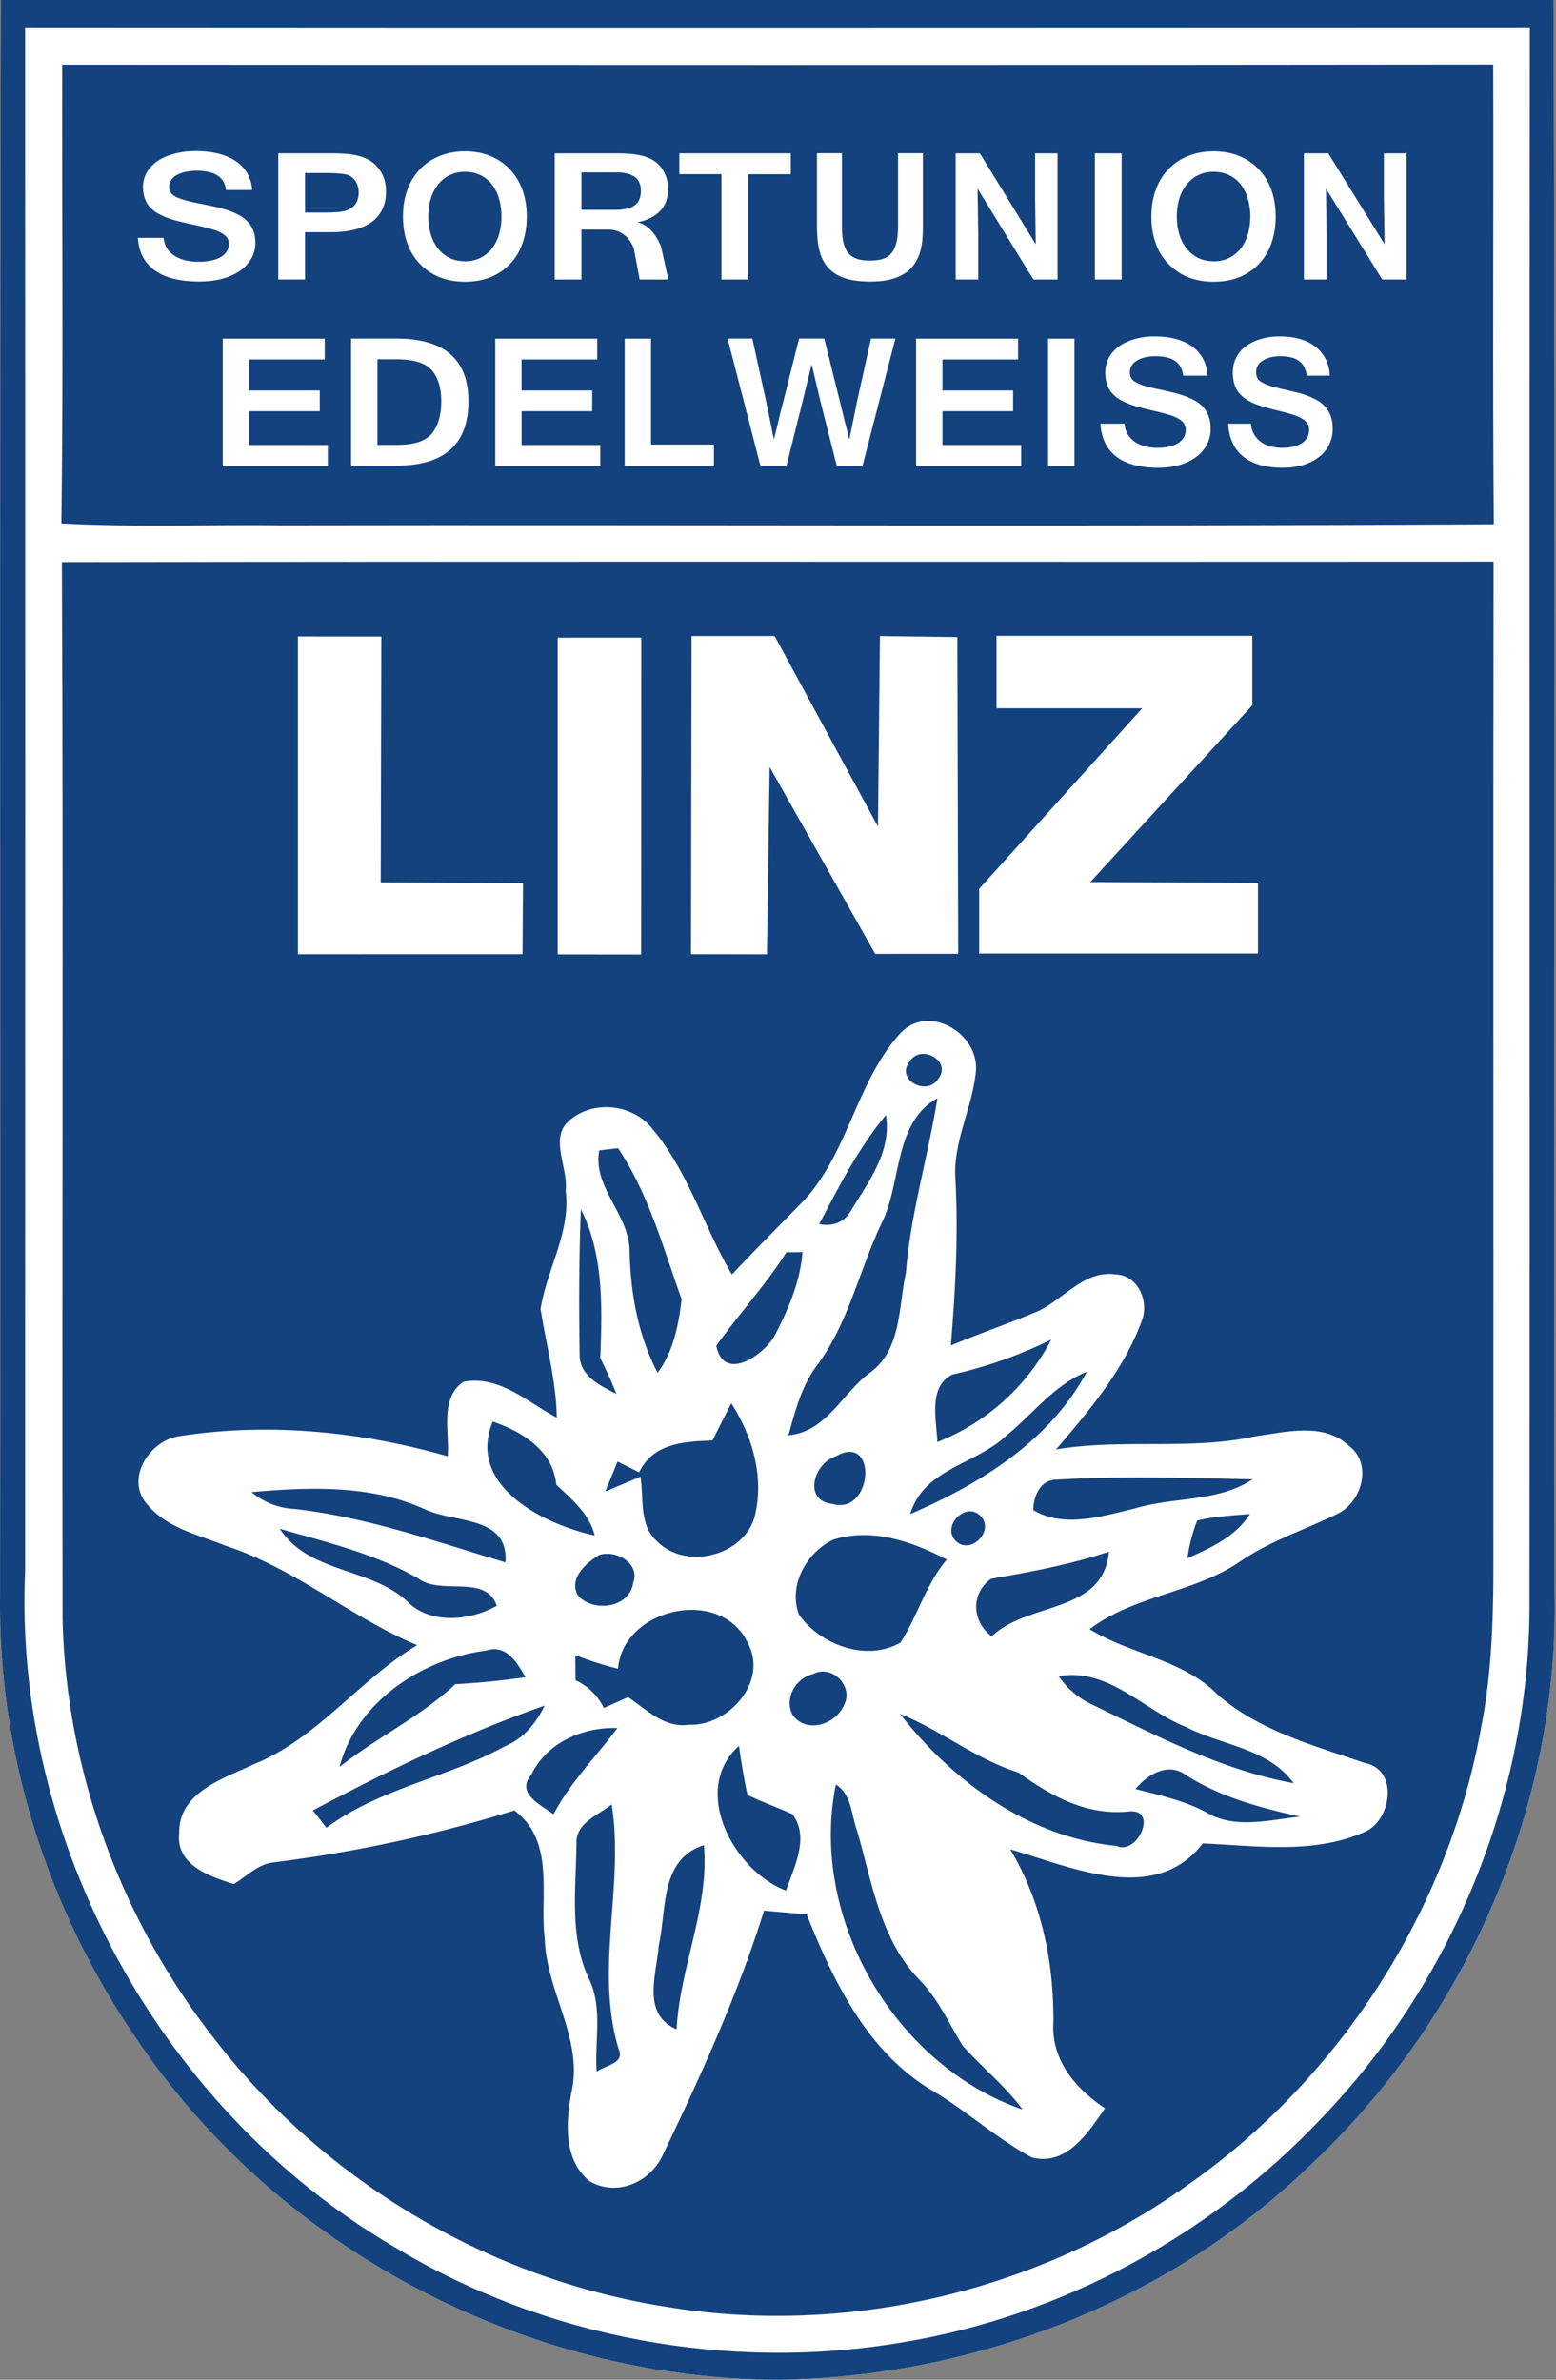
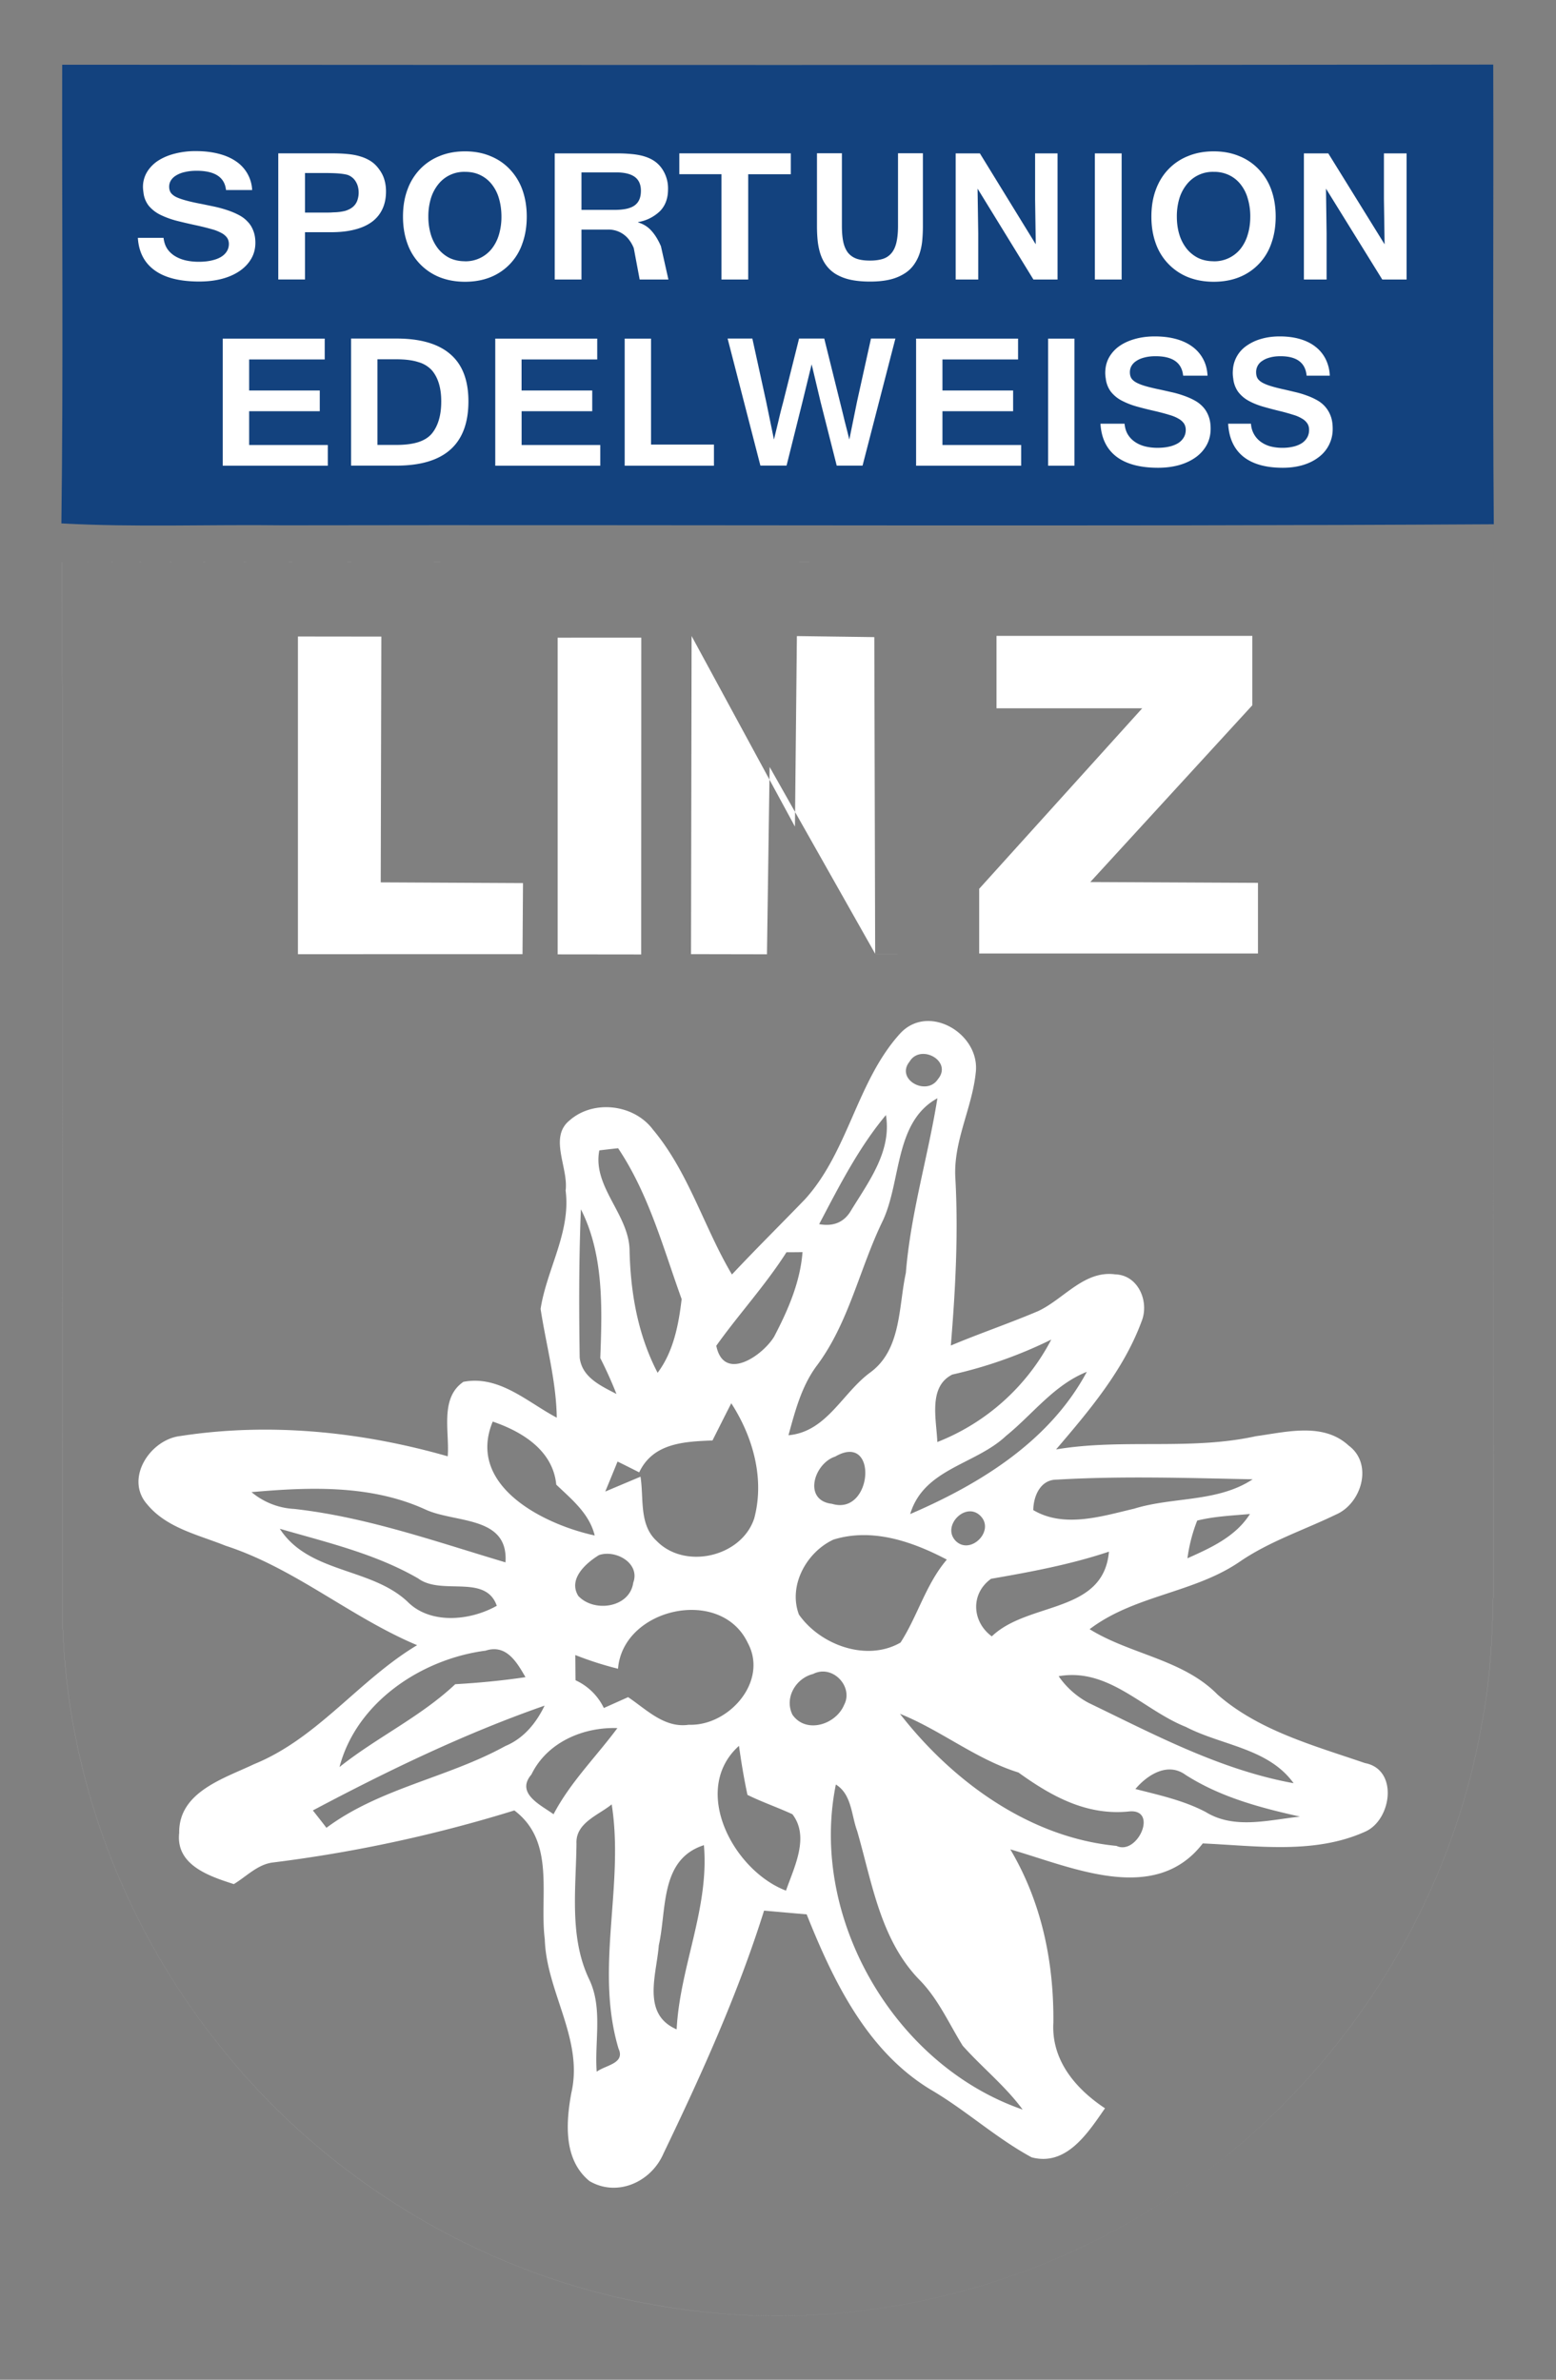
<svg xmlns="http://www.w3.org/2000/svg" width="327" height="500" fill="none">
  <rect width="100%" height="100%" fill="#808080" stroke="none" />
-   <path fill="#fff" d="M.16 0h326.3c.52 111.65.02 223.33.24 334.97.88 45.1-18.8 89.8-51.8 120.4-29.6 28.38-70.25 44-111.13 44.63h-.72c-52.93-.32-104.68-27.63-134.3-71.5C9.91 401.22-.49 368.15.01 334.97.14 223.32-.13 111.64.17 0" />
-   <path fill="#13427E" d="M313.88 118c-100.28.1-200.58-.08-300.88.1.32 74 0 148.03.14 222.05.7 32.13 12.48 63.8 32.43 88.9 22.92 29.33 57.1 49.66 93.88 55.53 37.92 6.43 78.18-2.9 109.58-25.1 32.37-22.42 55.4-58.03 62.3-96.83 3.07-15.67 2.45-31.72 2.52-47.57.03-65.7-.07-131.4.03-197.08Z" />
-   <path fill="#13427E" d="M.16 0h326.3c.52 111.65.02 223.33.24 334.97.88 45.1-18.8 89.8-51.8 120.4-29.6 28.38-70.25 44-111.13 44.63h-.72c-52.93-.32-104.68-27.63-134.3-71.5C9.91 401.22-.49 368.15.01 334.97.14 223.32-.13 111.64.17 0m5.1 5.75c.05 108.08.03 216.18 0 324.3-2.48 56.82 28.47 113.23 77.48 141.98 31.77 19.27 70.52 26.35 107.12 20.07 33.23-5.55 64.4-22.32 87.58-46.77 27.63-28.58 43.88-67.9 43.98-107.68.1-110.63-.05-221.26.07-331.9-105.4.03-210.83.08-316.23 0Z" />
  <path fill="#13427E" d="M13.07 13.6c100.23.05 200.49.1 300.74-.03.1 32.2-.15 64.38.12 96.58-84.83.5-169.65.07-254.48.22-15.52-.2-31.05.45-46.55-.4.42-32.12.1-64.25.17-96.38" />
  <path fill="#fff" d="M313.88 118c-100.28.1-200.58-.08-300.88.1.32 74 0 148.03.15 222.05.7 32.13 12.47 63.8 32.42 88.9 22.93 29.33 57.1 49.66 93.88 55.53 37.93 6.43 78.18-2.9 109.58-25.1 32.38-22.42 55.4-58.03 62.3-96.83 3.08-15.67 2.45-31.72 2.53-47.57.02-65.7-.08-131.4.02-197.08ZM138.45 408.73c1.7-7.57.2-18.07 9.48-21.05 1.15 13.28-5.05 25.55-5.73 38.7-7.42-3.2-4.22-11.5-3.75-17.65Zm-17.3-21.37c-.22-4.38 4.63-5.98 7.4-8.25 2.7 17.07-3.6 34.42 1.43 51.3 1.47 3.17-2.75 3.47-4.58 4.87-.47-6.45 1.3-13.32-1.55-19.35-4.27-8.87-2.8-19.05-2.7-28.57Zm54.5-12.43c3.35 2.05 3.25 6.43 4.48 9.75 3.15 10.88 4.9 23 13.23 31.43 3.85 3.97 6.07 9.05 8.95 13.7 4.07 4.57 8.95 8.45 12.6 13.42-26.98-9.32-44.93-40.32-39.25-68.3Zm62.96.95c2.5-2.97 6.77-5.7 10.5-3 7.32 4.7 15.7 6.93 24.1 8.8-6.55.68-13.78 2.75-19.83-.97-4.62-2.43-9.77-3.55-14.77-4.83Zm-73.43 21.35c-11.05-4.2-20.13-21.2-9.88-30.42.48 3.45 1.05 6.87 1.78 10.3 3.07 1.52 6.32 2.62 9.45 4.07 3.67 4.78.35 11.13-1.35 16.05Zm-53.5-24.4c3.27-6.75 10.85-10 18.07-9.75-4.47 6.03-9.9 11.38-13.42 18.1-2.6-1.9-8.05-4.37-4.65-8.35Zm77.45-12.75c8.62 3.45 15.92 9.53 24.9 12.33 6.97 5.02 14.4 9.15 23.4 8.17 6-.42 1.57 9.33-2.8 7.25-18.33-1.75-34.5-13.6-45.5-27.75Zm-123.38 20.3c15.75-8.35 31.88-16.15 48.7-22.02-1.77 3.67-4.4 6.9-8.27 8.5-12.1 6.67-26.35 8.82-37.58 17.17-.95-1.25-1.9-2.45-2.85-3.65Zm156.73-28.2c10.53-1.85 17.78 7.1 26.73 10.65 7.57 3.93 17.32 4.45 22.65 11.83-15.4-2.8-29.2-10.18-43.13-16.9a17.85 17.85 0 0 1-6.25-5.58Zm-51.6-.47c4.05-2.1 8.57 2.67 6.5 6.52-1.73 4.13-8 6.13-10.85 2.03-1.73-3.53.7-7.65 4.35-8.55Zm-99.53 19.55c3.57-13.63 17.25-22.7 30.7-24.45 4.35-1.43 6.58 2.44 8.38 5.57-4.9.73-9.83 1.2-14.76 1.48-7.3 6.87-16.5 11.17-24.32 17.4Zm58.53-20.65c1.02-12.75 21.57-17.38 27.25-5.46 4.42 8.1-3.98 17.56-12.38 17.23-5.12.75-8.9-3.22-12.75-5.8l-5.1 2.28a12.25 12.25 0 0 0-5.95-5.83c-.03-1.77-.03-3.52-.05-5.3a70.72 70.72 0 0 0 8.98 2.88Zm78.4-18.9c8.37-1.45 16.7-3 24.77-5.7-1.15 13.1-16.97 10.44-24.62 17.8-4.2-3.1-4.5-8.98-.15-12.1Zm-82.4-4.98c3.52-1.2 8.7 1.7 7.2 5.8-.75 5.3-8.25 6.33-11.55 2.78-2.18-3.53 1.57-6.88 4.35-8.58Zm49.27-3.25c8.15-2.53 16.6.4 23.83 4.2-4.4 5.15-6.13 11.85-9.73 17.43-7.1 4.1-16.87.52-21.35-5.88-2.3-6.1 1.6-13.13 7.25-15.75ZM58.8 321.2c9.92 2.88 20.07 5.23 29.1 10.45 4.92 3.63 14.15-1.02 16.5 5.73-5.55 3.15-14 4-18.8-.9-7.73-7.2-20.7-5.88-26.8-15.28Zm192.8-1.72c3.63-.9 7.38-1.05 11.08-1.38-3 4.75-8.2 7.1-13.13 9.3a33.3 33.3 0 0 1 2.05-7.92Zm-50.8 4.22c-2.95-3.12 2.2-8.35 5.28-5.17 3.05 3.15-2.2 8.33-5.28 5.18ZM52.87 313.5c12.2-1.07 25.05-1.57 36.48 3.63 6.25 2.93 17.55 1.25 16.88 11.13-14.66-4.36-29.18-9.53-44.43-11.23a15.18 15.18 0 0 1-8.93-3.52Zm164.28 3.78c.03-2.92 1.48-6.4 4.9-6.4 13.7-.8 27.48-.35 41.2-.07-7.4 4.87-16.7 3.64-24.9 6.17-6.8 1.6-14.72 4.13-21.2.3Zm-41.62-11.25c9.1-5.28 7.92 12.55-.68 9.93-6.15-.7-3.82-8.48.68-9.93Zm-71.98-7.35c6.2 2.12 12.65 6.05 13.35 13.25 3.25 3.1 6.95 6.07 8.08 10.68-10.78-2.33-27-10.48-21.43-23.93Zm50.13-3.85c4.57 7.07 7.05 15.88 4.82 24.2-2.67 8.1-14.57 10.83-20.5 4.73-3.75-3.4-2.67-9.03-3.4-13.5l-7.4 3.12c.65-1.58 1.95-4.73 2.58-6.3 1.15.55 3.42 1.7 4.55 2.27 2.9-6.17 9.45-6.47 15.4-6.7 1.32-2.62 2.62-5.22 3.95-7.82Zm57.75 6.85c5.62-4.55 10.07-10.7 16.97-13.45-7.8 14.55-22.4 23.55-37.12 29.88 2.87-9.58 13.72-10.36 20.15-16.43Zm-11.3-12.88a93.16 93.16 0 0 0 20.8-7.35 45.93 45.93 0 0 1-23.95 21.53c-.15-4.63-2-11.6 3.15-14.18Zm-34.85-25.7c.85 0 2.52 0 3.37-.03-.47 6.3-3.07 12.25-5.97 17.78-2.48 4.05-10.58 9.57-12.15 1.9 4.7-6.6 10.32-12.7 14.75-19.65Zm-43.2-9.02c4.84 9.52 4.47 20.82 4.07 31.25a89.15 89.15 0 0 1 3.4 7.55c-3.25-1.7-7.28-3.48-7.73-7.68-.15-10.35-.17-20.75.26-31.12Zm3.87-12.38c1-.12 2.95-.35 3.95-.45 6.47 9.68 9.45 20.9 13.35 31.7-.63 5.38-1.72 11.05-5.05 15.48-4.2-8.05-5.72-16.98-5.9-25.95-.25-7.45-7.83-13.23-6.35-20.78Zm46.2 15.5c4.17-7.92 8.25-16 14.03-22.92 1.25 7.6-3.6 13.95-7.33 20.05-1.42 2.45-3.67 3.42-6.7 2.87Zm13.35-.67c3.95-8.38 2.43-20.8 11.5-25.78-1.97 12.28-5.63 24.23-6.63 36.68-1.55 7.1-.92 16.05-7.4 20.87-5.94 4.3-9.2 12.53-17.27 13.25 1.38-5.02 2.73-10.25 5.88-14.52 6.82-9.05 9.02-20.43 13.92-30.5Zm5.65-33.48c2.3-3.85 9.13-.1 5.95 3.7-2.38 3.63-8.97.05-5.95-3.7ZM13 118.1c100.3-.18 200.6 0 300.88-.1-.1 65.68 0 131.38-.03 197.08-.08 15.85.55 31.9-2.53 47.58-6.9 38.8-29.92 74.4-62.3 96.83-31.4 22.2-71.65 31.52-109.58 25.1-36.77-5.88-70.95-26.2-93.87-55.53-19.95-25.1-31.73-56.77-32.43-88.9-.15-74.03.18-148.05-.15-222.06m176.1 99.13c-9.02 10-10.8 24.7-19.92 34.75-5.1 5.28-10.33 10.45-15.35 15.8-5.9-9.95-9.1-21.5-16.6-30.45-4-5.35-12.53-6.35-17.55-1.9-4.36 3.57-.18 9.92-.8 14.72 1.12 8.73-3.95 16.48-5.26 24.85 1.16 7.6 3.28 15.08 3.4 22.86-6.17-3.25-12.07-8.98-19.62-7.53-5.03 3.43-2.88 10.55-3.3 15.65-18.15-5.2-37.45-7.15-56.15-4.27-6.38.7-11.8 8.97-7 14.37 4.1 4.98 10.75 6.38 16.45 8.68 14.55 4.72 26.27 15.02 40.27 20.9-12.22 7.32-20.9 19.57-34.27 25-6.33 3.02-15.83 5.82-15.73 14.42-.77 6.8 6.35 9.13 11.48 10.78 2.65-1.6 4.95-4.1 8.12-4.53a294.11 294.11 0 0 0 50.83-10.95c8.7 6.55 5.25 17.8 6.4 27.1.35 11.05 8.18 20.98 5.58 32.25-1.15 6.28-1.68 14.05 3.82 18.53 5.85 3.42 12.95.17 15.52-5.75 7.98-16.6 15.63-33.45 21.16-51.08 2.25.2 6.72.6 8.95.78 5.6 14 12.67 28.72 26.05 36.82 7.37 4.3 13.7 10.15 21.22 14.23 7.35 1.97 11.88-5.2 15.43-10.3-6.18-4.1-11.3-10.1-10.85-18 .12-12.78-2.48-25.33-9.05-36.4 12.77 3.65 30.35 11.85 40.45-1.25 11.32.5 23.45 2.35 34.15-2.48 5.55-2.47 7.02-13.07-.07-14.4-10.7-3.68-22.26-6.78-30.96-14.38-7.27-7.42-18.3-8.42-26.9-13.75 9.4-7.15 21.85-7.57 31.5-14.15 6.25-4.3 13.48-6.65 20.23-9.92 5.42-2.3 7.92-10.65 2.72-14.5-5.35-4.95-13.1-2.85-19.52-1.98-13.83 3.05-28.05.43-41.98 2.78 7-8.2 14.2-16.68 17.98-26.93 1.65-4.12-.7-9.7-5.53-9.85-6.55-.9-10.85 5.23-16.25 7.73-6.05 2.57-12.27 4.67-18.32 7.22.97-11.72 1.6-23.47.95-35.22-.45-7.78 3.62-14.8 4.32-22.43.68-8.05-10.15-14.35-16-7.82ZM41.89 59.15c-4.08 0-7.21-.78-9.38-2.35-2.17-1.56-3.35-3.84-3.54-6.83h5.4c.1.85.33 1.58.72 2.21.4.63.94 1.15 1.59 1.57.65.41 1.4.73 2.26.94.86.2 1.8.31 2.8.31.97 0 1.84-.08 2.62-.25.8-.17 1.47-.41 2.02-.73s.97-.72 1.26-1.17c.3-.47.46-1 .46-1.59 0-.52-.14-.97-.41-1.35a3.48 3.48 0 0 0-1.24-1 9.01 9.01 0 0 0-2.04-.78c-.83-.24-1.8-.48-2.9-.73-1.6-.34-3.07-.68-4.4-1.02a18.1 18.1 0 0 1-3.45-1.27 7.46 7.46 0 0 1-2.37-1.84 5.41 5.41 0 0 1-1.13-2.74c-.04-.3-.08-.58-.1-.87a6.04 6.04 0 0 1 .98-3.74 7.56 7.56 0 0 1 2.27-2.21c.97-.61 2.11-1.1 3.43-1.43a17.2 17.2 0 0 1 4.41-.53c1.75 0 3.34.18 4.78.55 1.43.36 2.65.9 3.67 1.6a7.66 7.66 0 0 1 3.39 6.03H47.5c-.29-2.7-2.35-4.05-6.19-4.05-.9 0-1.72.09-2.43.26a5.9 5.9 0 0 0-1.8.68c-.5.29-.87.64-1.13 1.04-.26.4-.4.86-.4 1.37 0 .49.12.9.33 1.24.24.34.6.64 1.09.9.5.25 1.15.48 1.93.7.78.22 1.74.45 2.87.67 1.04.2 2.05.42 3.04.62 1 .21 1.94.46 2.82.75.89.29 1.7.62 2.43 1 .76.38 1.4.84 1.91 1.39.54.53.95 1.17 1.24 1.92.3.73.46 1.6.46 2.58 0 1.27-.3 2.4-.9 3.41-.59 1-1.41 1.86-2.47 2.57-1.04.7-2.28 1.25-3.71 1.62-1.43.37-3 .55-4.71.55ZM58.48 32.22h11.24c1.2 0 2.3.04 3.3.14 1 .09 1.92.26 2.74.52.84.25 1.58.6 2.22 1.02.65.43 1.22 1 1.71 1.69.5.68.87 1.4 1.09 2.17.23.77.34 1.59.34 2.45 0 1.41-.25 2.65-.76 3.72a6.98 6.98 0 0 1-2.21 2.69c-.97.71-2.18 1.26-3.63 1.62-1.43.37-3.08.55-4.95.55H64.1v9.93h-5.62v-26.5Zm5.62 12.44h4.93c.36 0 .72-.02 1.06-.05a10.6 10.6 0 0 0 2.44-.3c.66-.2 1.2-.48 1.62-.83.42-.36.73-.79.92-1.3a4.96 4.96 0 0 0 .13-3.03 3.9 3.9 0 0 0-.5-1.1c-.2-.32-.46-.6-.76-.82a3 3 0 0 0-.98-.51c-.54-.14-1.25-.24-2.15-.3-.88-.05-1.86-.07-2.93-.07H64.1v8.3ZM97.73 31.8c1.97 0 3.75.33 5.34 1 1.6.65 2.95 1.58 4.08 2.78a12.2 12.2 0 0 1 2.63 4.3c.61 1.7.92 3.57.92 5.63 0 2.04-.3 3.9-.9 5.58a11.63 11.63 0 0 1-6.68 7.13c-1.6.65-3.4.98-5.39.98-1.98 0-3.78-.33-5.4-.98a11.83 11.83 0 0 1-6.74-7.13c-.6-1.68-.9-3.54-.9-5.58 0-2.06.3-3.94.92-5.62a12.2 12.2 0 0 1 2.63-4.31 11.6 11.6 0 0 1 4.11-2.78c1.61-.67 3.4-1 5.38-1Zm-.04 23.1a7.02 7.02 0 0 0 5.64-2.62 8.78 8.78 0 0 0 1.53-3 13 13 0 0 0 .52-3.77c0-1.39-.18-2.65-.52-3.8a8.5 8.5 0 0 0-1.49-2.96 6.77 6.77 0 0 0-2.39-1.94c-.94-.47-2-.7-3.2-.7a6.91 6.91 0 0 0-5.68 2.62 8.83 8.83 0 0 0-1.55 2.96 13.14 13.14 0 0 0-.53 3.82 13 13 0 0 0 .53 3.78 9.06 9.06 0 0 0 1.54 2.98 7.28 7.28 0 0 0 2.4 1.94c.96.45 2.02.68 3.2.68ZM140.47 58.73h-6.04l-1.24-6.6a7.5 7.5 0 0 0-.87-1.59 5.4 5.4 0 0 0-4.65-2.3h-5.47v10.49h-5.62v-26.5h13.05a30 30 0 0 1 3.04.13c.94.08 1.8.23 2.58.45.78.23 1.49.53 2.1.92.63.4 1.17.9 1.64 1.53a7.3 7.3 0 0 1 1.4 4.5c0 1.88-.54 3.39-1.64 4.55a8.7 8.7 0 0 1-4.65 2.35v.07c1.13.34 2.06.92 2.8 1.76.75.82 1.42 1.9 2 3.25l1.57 6.99ZM122.2 44.1h6.84c1 0 1.86-.07 2.56-.22.71-.15 1.3-.39 1.74-.7.46-.33.8-.75 1.02-1.26.22-.5.33-1.12.33-1.84 0-1.32-.44-2.29-1.3-2.92-.86-.62-2.16-.94-3.9-.94h-7.29v7.88ZM166.19 36.61h-8.95v22.12h-5.62V36.6h-8.86v-4.38h23.43v4.38ZM182.84 59.16c-1.63 0-3.03-.14-4.22-.41a10.22 10.22 0 0 1-3-1.18 7.2 7.2 0 0 1-2-1.84c-.52-.7-.91-1.49-1.2-2.35-.28-.86-.47-1.78-.58-2.76-.1-1-.15-2.02-.15-3.08V32.2h5.24v15.28c0 1.33.1 2.46.3 3.4.21.92.55 1.67 1 2.24.48.58 1.1 1 1.85 1.26.75.25 1.67.37 2.76.37 1.04 0 1.93-.12 2.67-.35a3.83 3.83 0 0 0 1.82-1.2c.48-.56.83-1.3 1.05-2.23.22-.93.34-2.1.34-3.49V32.2h5.23v15.34c0 .93-.04 1.86-.12 2.8-.07.93-.24 1.82-.5 2.69a8.83 8.83 0 0 1-1.14 2.4 6.8 6.8 0 0 1-1.95 1.94 10 10 0 0 1-3.03 1.32c-1.22.31-2.67.47-4.37.47ZM222.25 58.73h-5.07l-11.74-19.1.14 9.42v9.68h-4.74v-26.5h5.09l11.74 19.1-.14-9.45v-9.65h4.72v26.5ZM235.72 58.73h-5.63v-26.5h5.63v26.5ZM255.07 31.8c1.97 0 3.76.33 5.36 1a11.5 11.5 0 0 1 4.1 2.78 12.19 12.19 0 0 1 2.64 4.3c.61 1.7.92 3.57.92 5.63 0 2.04-.3 3.9-.9 5.58a11.68 11.68 0 0 1-6.71 7.13c-1.6.65-3.41.98-5.41.98s-3.8-.33-5.43-.98a11.88 11.88 0 0 1-6.77-7.13c-.6-1.68-.9-3.54-.9-5.58 0-2.06.3-3.94.92-5.62.62-1.69 1.5-3.12 2.64-4.31a11.65 11.65 0 0 1 4.13-2.78c1.62-.67 3.42-1 5.4-1Zm-.04 23.1a7.05 7.05 0 0 0 5.67-2.62 8.75 8.75 0 0 0 1.52-3c.35-1.14.53-2.4.53-3.77a13 13 0 0 0-.53-3.8 8.46 8.46 0 0 0-1.49-2.96 6.8 6.8 0 0 0-2.4-1.94 7.13 7.13 0 0 0-3.22-.7 6.94 6.94 0 0 0-5.7 2.62 8.8 8.8 0 0 0-1.56 2.96 13.08 13.08 0 0 0-.53 3.82c0 1.37.18 2.63.53 3.78a9.04 9.04 0 0 0 1.55 2.98 7.31 7.31 0 0 0 2.42 1.94c.95.45 2.02.68 3.2.68ZM295.6 58.73h-5.11l-11.83-19.1.13 9.42v9.68h-4.77v-26.5h5.13l11.83 19.1-.14-9.45v-9.65h4.76v26.5ZM68.9 97.85H46.81v-26.7h21.43v4.37H52.36v6.53H67.2v4.35H52.36v7.1h16.53v4.35ZM73.78 71.13h9.54c5.02 0 8.8 1.1 11.31 3.28 2.54 2.17 3.81 5.47 3.81 9.92 0 9-5.04 13.5-15.12 13.5h-9.54v-26.7Zm5.54 22.35h3.96c1.87 0 3.41-.2 4.64-.59 1.22-.4 2.17-1 2.84-1.8 1.32-1.61 1.97-3.87 1.97-6.76 0-2.8-.65-4.98-1.97-6.53a6.09 6.09 0 0 0-2.84-1.72c-1.23-.4-2.77-.59-4.64-.59h-3.96v18ZM126.15 97.85h-22.07v-26.7h21.43v4.37h-15.9v6.53h14.85v4.35h-14.84v7.1h16.53v4.35ZM150.04 97.85h-18.76v-26.7h5.54v22.26h13.22v4.44ZM188.17 71.13l-6.9 26.7h-5.43l-3.38-13.34-1.89-7.95-1.94 7.95-3.33 13.33h-5.5l-6.89-26.69h5.2l2.9 13.24 1.64 7.97.93-3.83c.29-1.27.61-2.56.96-3.84l3.39-13.54h5.29l3.36 13.54c.32 1.28.64 2.57.94 3.84.33 1.26.65 2.54.97 3.83l1.62-7.97 2.93-13.24h5.13ZM214.6 97.85h-22.08v-26.7h21.43v4.37h-15.89v6.53h14.85v4.35h-14.85v7.1h16.54v4.35ZM225.8 97.85h-5.54v-26.7h5.54v26.7ZM243.37 98.28c-3.82 0-6.75-.8-8.79-2.37-2.03-1.58-3.14-3.87-3.31-6.89h5.06c.08.86.3 1.6.67 2.23.38.63.88 1.16 1.49 1.58.61.42 1.31.74 2.12.95.8.2 1.68.31 2.62.31.9 0 1.73-.08 2.46-.25a6.31 6.31 0 0 0 1.9-.73c.51-.33.9-.73 1.17-1.19.29-.47.43-1 .43-1.6 0-.52-.13-.97-.38-1.35a3.33 3.33 0 0 0-1.16-1.01c-.5-.3-1.14-.57-1.92-.79-.77-.24-1.67-.48-2.7-.73-1.5-.34-2.89-.68-4.13-1.03a16.15 16.15 0 0 1-3.24-1.28 7.08 7.08 0 0 1-2.22-1.85 5.67 5.67 0 0 1-1.06-2.76 6.72 6.72 0 0 1-.08-1.8c.08-1.04.38-1.98.9-2.84a7.34 7.34 0 0 1 2.14-2.23c.9-.62 1.98-1.1 3.21-1.44 1.25-.35 2.63-.53 4.13-.53 1.64 0 3.13.18 4.48.55 1.34.37 2.49.91 3.44 1.62a7.65 7.65 0 0 1 2.25 2.6c.55 1.02.85 2.17.92 3.48h-5.13c-.27-2.73-2.2-4.09-5.8-4.09-.85 0-1.61.09-2.28.26-.66.16-1.22.39-1.68.69-.47.29-.82.64-1.06 1.04-.25.41-.37.87-.37 1.39 0 .48.1.9.3 1.24.22.34.56.64 1.03.9s1.07.5 1.8.72c.74.22 1.63.44 2.7.67.97.2 1.92.42 2.84.63.94.2 1.82.46 2.64.75.83.29 1.6.62 2.28 1 .71.38 1.3.85 1.8 1.4.5.54.88 1.19 1.16 1.94.28.73.42 1.6.42 2.6 0 1.28-.28 2.42-.83 3.43a7.77 7.77 0 0 1-2.32 2.59c-.98.7-2.14 1.25-3.48 1.63-1.34.37-2.82.56-4.42.56ZM269.59 98.28c-3.63 0-6.41-.8-8.34-2.37-1.93-1.58-2.98-3.87-3.15-6.89h4.8a4.99 4.99 0 0 0 2.05 3.8 6.2 6.2 0 0 0 2.01.96c.78.2 1.6.31 2.5.31a9.8 9.8 0 0 0 2.33-.25 5.8 5.8 0 0 0 1.8-.73c.49-.33.86-.73 1.12-1.19.27-.47.4-1 .4-1.6 0-.52-.12-.97-.37-1.35a3.21 3.21 0 0 0-1.1-1.01 7.4 7.4 0 0 0-1.81-.79 43.8 43.8 0 0 0-2.57-.73 88.29 88.29 0 0 1-3.92-1.03c-1.17-.35-2.2-.78-3.07-1.28a6.83 6.83 0 0 1-2.1-1.85 5.87 5.87 0 0 1-1-2.76 6.88 6.88 0 0 1-.07-1.8 6.62 6.62 0 0 1 2.87-5.07 10 10 0 0 1 3.05-1.44c1.18-.35 2.49-.53 3.92-.53 1.55 0 2.97.18 4.24.55 1.28.37 2.37.91 3.27 1.62a7.56 7.56 0 0 1 2.14 2.6 8.5 8.5 0 0 1 .87 3.48h-4.87c-.25-2.73-2.09-4.09-5.5-4.09-.81 0-1.53.09-2.16.26-.63.16-1.17.39-1.6.69a2.75 2.75 0 0 0-1.35 2.43c0 .48.09.9.28 1.24.2.34.53.64.97.9.45.26 1.02.5 1.72.72.7.22 1.54.44 2.55.67.92.2 1.82.42 2.7.63.89.2 1.72.46 2.5.75.8.29 1.51.62 2.17 1a6.2 6.2 0 0 1 2.8 3.34c.27.73.4 1.6.4 2.6a7.31 7.31 0 0 1-2.99 6.02c-.92.7-2.02 1.25-3.3 1.63-1.27.37-2.67.56-4.2.56Z" />
-   <path fill="#fff" d="m109.81 200.47-47.2.01v-66.75l17.53.02-.13 51.64 29.9.15-.1 14.93ZM134.75 200.54l-17.56-.02v-66.54l17.58-.01-.02 66.57ZM201.37 200.4l-17.44.01-22.19-39.27-.56 39.36-15.96-.03.12-66.84h17.45l21.72 40.04.41-40.03 16.27.22.18 66.54ZM264.37 200.33h-58.59v-13.59l34.26-37.92h-30.62V133.6h53.76v14.58l-34.05 37.14 35.24.17v14.83Z" />
+   <path fill="#fff" d="m109.81 200.47-47.2.01v-66.75l17.53.02-.13 51.64 29.9.15-.1 14.93ZM134.75 200.54l-17.56-.02v-66.54l17.58-.01-.02 66.57ZM201.37 200.4l-17.44.01-22.19-39.27-.56 39.36-15.96-.03.12-66.84l21.72 40.04.41-40.03 16.27.22.18 66.54ZM264.37 200.33h-58.59v-13.59l34.26-37.92h-30.62V133.6h53.76v14.58l-34.05 37.14 35.24.17v14.83Z" />
</svg>